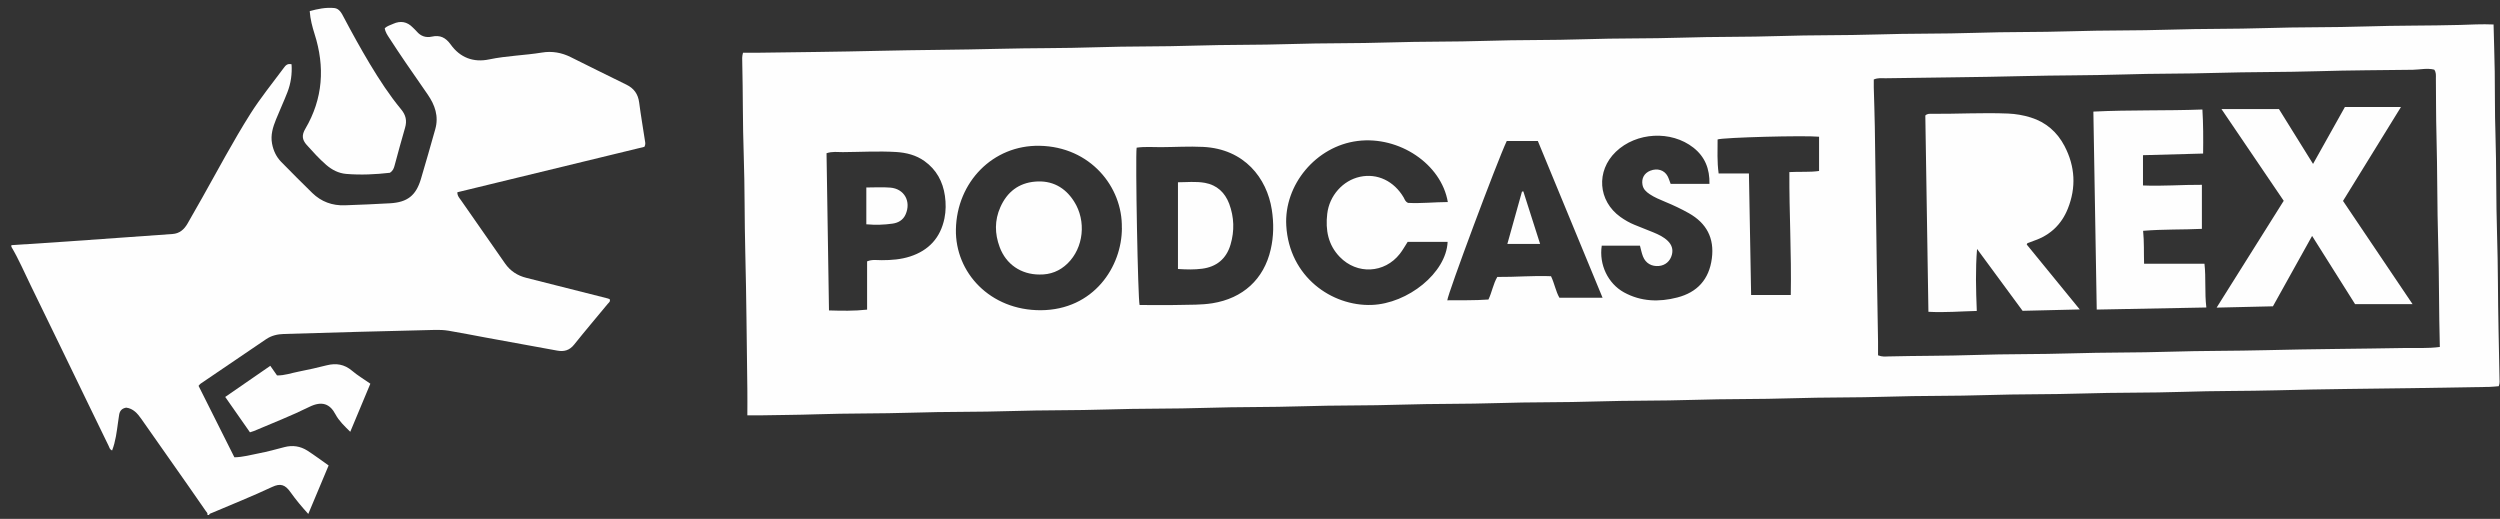
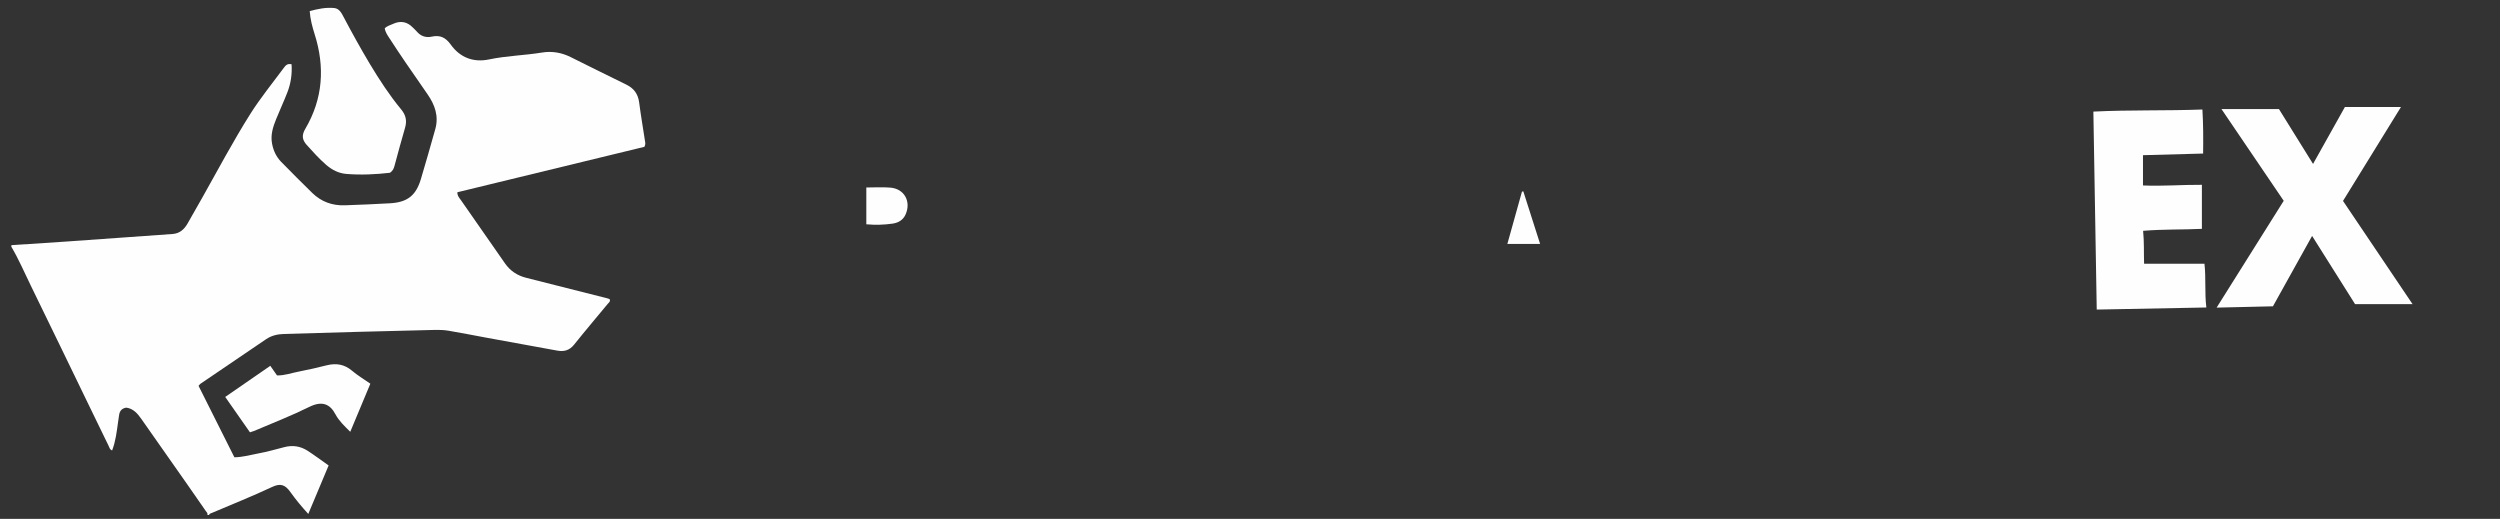
<svg xmlns="http://www.w3.org/2000/svg" width="212" height="44" viewBox="0 0 212 44" fill="none">
  <rect x="0" y="0" width="212" height="44" fill="#333333" stroke="none" />
  <g clip-path="url(#clip0_123_522)">
    <path d="M0.964 20.79C2.536 20.685 4.108 20.586 5.674 20.48C7.334 20.364 8.993 20.242 10.653 20.126C11.978 20.032 13.298 19.933 14.624 19.844C15.226 19.805 15.615 19.457 15.9 18.964C16.316 18.239 16.733 17.509 17.143 16.779C18.485 14.394 19.767 11.976 21.229 9.657C22.089 8.296 23.108 7.051 24.061 5.762C24.209 5.562 24.367 5.358 24.724 5.452C24.778 6.265 24.669 7.062 24.373 7.82C24.072 8.6 23.716 9.358 23.404 10.133C23.141 10.786 22.933 11.444 23.07 12.18C23.184 12.784 23.431 13.304 23.847 13.73C24.718 14.615 25.594 15.5 26.482 16.364C27.248 17.111 28.185 17.448 29.248 17.409C30.529 17.365 31.811 17.31 33.087 17.238C34.544 17.149 35.267 16.59 35.689 15.196C36.116 13.791 36.505 12.368 36.91 10.957C37.222 9.862 36.883 8.905 36.269 8.014C35.639 7.101 35.004 6.193 34.38 5.28C33.92 4.605 33.471 3.93 33.027 3.244C32.857 2.984 32.671 2.724 32.627 2.392C32.835 2.198 33.098 2.132 33.339 2.021C33.963 1.739 34.522 1.833 35.004 2.331C35.114 2.447 35.24 2.547 35.338 2.668C35.678 3.072 36.121 3.216 36.614 3.106C37.321 2.951 37.786 3.178 38.219 3.775C39.013 4.887 40.147 5.319 41.483 5.037C42.962 4.727 44.474 4.699 45.964 4.456C46.802 4.317 47.623 4.456 48.396 4.843C49.968 5.623 51.539 6.409 53.117 7.178C53.763 7.494 54.108 7.975 54.201 8.694C54.344 9.795 54.535 10.891 54.7 11.987C54.722 12.12 54.749 12.258 54.645 12.451C49.392 13.724 44.091 15.013 38.783 16.303C38.778 16.629 38.975 16.806 39.106 17C40.344 18.787 41.588 20.563 42.831 22.345C43.28 22.987 43.883 23.374 44.638 23.562C46.928 24.133 49.217 24.719 51.507 25.3C51.572 25.317 51.633 25.344 51.693 25.361C51.791 25.566 51.627 25.66 51.534 25.77C50.586 26.921 49.617 28.056 48.686 29.223C48.291 29.716 47.831 29.837 47.256 29.732C45.246 29.361 43.231 29.002 41.221 28.631C40.158 28.437 39.101 28.222 38.038 28.045C37.644 27.978 37.233 27.967 36.828 27.978C34.626 28.028 32.419 28.083 30.217 28.144C28.169 28.2 26.126 28.266 24.077 28.321C23.524 28.338 23.015 28.454 22.549 28.775C20.703 30.037 18.858 31.282 17.006 32.538C16.951 32.576 16.913 32.637 16.837 32.72C17.844 34.729 18.858 36.743 19.876 38.779C20.605 38.768 21.273 38.569 21.952 38.442C22.681 38.303 23.398 38.104 24.116 37.916C24.811 37.733 25.463 37.833 26.06 38.209C26.662 38.597 27.238 39.028 27.867 39.471C27.298 40.827 26.734 42.166 26.142 43.582C25.567 42.952 25.08 42.365 24.636 41.74C24.176 41.087 23.776 40.965 23.07 41.297C21.399 42.083 19.685 42.763 17.987 43.488C17.888 43.532 17.762 43.544 17.724 43.671H17.587C17.636 43.51 17.51 43.422 17.439 43.317C16.951 42.608 16.459 41.906 15.966 41.197C14.64 39.311 13.315 37.424 11.989 35.531C11.661 35.061 11.294 34.64 10.702 34.568C10.341 34.629 10.16 34.834 10.105 35.16C10.067 35.382 10.039 35.609 10.007 35.83C9.897 36.627 9.804 37.429 9.508 38.198C9.295 38.115 9.278 37.944 9.212 37.811C8.665 36.693 8.122 35.575 7.58 34.452C5.921 31.033 4.272 27.613 2.602 24.199C2.065 23.103 1.588 21.98 0.964 20.929C0.964 20.884 0.964 20.84 0.964 20.79Z" fill="#FEFEFE" />
-     <path d="M211.454 2.065C211.487 3.443 211.531 4.755 211.553 6.066C211.58 7.814 211.553 9.558 211.613 11.306C211.706 14.161 211.657 17.022 211.75 19.872C211.838 22.567 211.816 25.267 211.876 27.967C211.909 29.328 211.936 30.684 211.958 32.045C211.958 32.267 212.002 32.493 211.893 32.748C211.635 32.77 211.372 32.803 211.104 32.809C208.946 32.848 206.788 32.881 204.624 32.914C200.801 32.969 196.973 32.991 193.15 33.097C190.472 33.169 187.793 33.135 185.12 33.229C182.289 33.323 179.452 33.274 176.62 33.368C173.92 33.456 171.22 33.412 168.525 33.501C165.715 33.595 162.9 33.545 160.09 33.639C157.39 33.727 154.69 33.683 151.995 33.772C149.185 33.866 146.37 33.816 143.56 33.91C140.838 33.998 138.116 33.954 135.394 34.043C132.606 34.137 129.813 34.087 127.025 34.181C124.303 34.27 121.581 34.225 118.858 34.314C116.049 34.408 113.233 34.358 110.424 34.452C107.724 34.541 105.023 34.496 102.329 34.585C99.519 34.679 96.704 34.629 93.894 34.723C91.194 34.812 88.493 34.768 85.799 34.856C82.989 34.95 80.174 34.9 77.364 34.995C74.642 35.083 71.92 35.039 69.198 35.133C67.626 35.188 66.048 35.188 64.476 35.221C64.142 35.227 63.808 35.221 63.375 35.221C63.375 34.458 63.386 33.744 63.375 33.025C63.321 29.146 63.299 25.272 63.2 21.393C63.129 18.649 63.162 15.904 63.069 13.165C62.976 10.537 63.008 7.909 62.943 5.28C62.937 5.037 62.915 4.788 63.008 4.472C63.425 4.472 63.846 4.472 64.268 4.472C67.664 4.423 71.06 4.395 74.461 4.312C77.879 4.229 81.302 4.229 84.72 4.14C87.464 4.068 90.208 4.102 92.952 4.008C95.74 3.913 98.533 3.963 101.321 3.869C104.021 3.781 106.721 3.825 109.416 3.736C112.226 3.642 115.041 3.692 117.851 3.598C120.573 3.51 123.295 3.554 126.017 3.465C128.805 3.371 131.598 3.421 134.386 3.327C137.13 3.233 139.874 3.283 142.618 3.194C145.384 3.1 148.15 3.15 150.916 3.056C153.66 2.962 156.404 3.011 159.148 2.923C161.936 2.829 164.729 2.879 167.517 2.785C170.217 2.691 172.917 2.74 175.612 2.652C178.422 2.558 181.237 2.608 184.047 2.514C186.747 2.425 189.447 2.469 192.148 2.381C194.979 2.287 197.816 2.336 200.648 2.242C203.304 2.154 205.955 2.187 208.612 2.115C209.532 2.087 210.447 2.032 211.46 2.076L211.454 2.065ZM206.897 29.422C206.815 26.401 206.843 23.457 206.755 20.514C206.667 17.498 206.695 14.482 206.613 11.466C206.569 9.856 206.58 8.246 206.563 6.636C206.563 6.392 206.596 6.132 206.421 5.905C205.824 5.756 205.221 5.905 204.619 5.917C201.941 5.955 199.262 5.955 196.59 6.038C193.687 6.127 190.784 6.094 187.881 6.182C185.274 6.265 182.661 6.226 180.054 6.315C177.222 6.403 174.385 6.381 171.554 6.453C167.665 6.553 163.771 6.569 159.877 6.636C159.57 6.636 159.252 6.586 158.896 6.741C158.896 6.962 158.896 7.184 158.896 7.405C158.923 8.517 158.967 9.624 158.984 10.736C159.044 14.615 159.093 18.488 159.148 22.367C159.181 24.564 159.225 26.766 159.258 28.963C159.263 29.367 159.258 29.765 159.258 30.131C159.619 30.274 159.887 30.23 160.15 30.225C162.577 30.164 165.009 30.186 167.44 30.103C170.184 30.009 172.928 30.053 175.672 29.965C178.438 29.876 181.204 29.915 183.976 29.826C186.72 29.738 189.464 29.765 192.208 29.694C196.097 29.594 199.991 29.583 203.885 29.511C204.871 29.494 205.857 29.561 206.908 29.422H206.897ZM95.132 19.324C95.203 15.849 92.453 12.44 88.154 12.363C84.199 12.291 81.138 15.44 81.061 19.451C80.99 23.12 83.969 26.324 88.258 26.307C92.738 26.285 95.148 22.616 95.137 19.324H95.132ZM96.638 25.864C97.788 25.864 98.889 25.887 99.99 25.859C100.932 25.837 101.874 25.864 102.816 25.715C105.39 25.3 107.176 23.69 107.756 21.155C108.014 20.043 108.025 18.915 107.849 17.78C107.433 15.107 105.527 12.629 102.022 12.457C100.828 12.396 99.639 12.474 98.451 12.479C97.761 12.479 97.065 12.424 96.386 12.523C96.271 13.381 96.495 25.416 96.638 25.864ZM119.368 20.514C119.127 20.89 118.941 21.227 118.705 21.526C117.407 23.186 115.074 23.302 113.611 21.786C112.62 20.763 112.39 19.501 112.549 18.134C112.724 16.596 113.874 15.301 115.331 14.991C116.799 14.676 118.212 15.351 119.034 16.751C119.121 16.906 119.16 17.099 119.406 17.205C120.491 17.265 121.624 17.138 122.775 17.133C122.227 13.907 118.645 11.511 115.123 11.954C111.596 12.396 108.874 15.677 109.076 19.136C109.328 23.485 112.943 25.975 116.317 25.859C119.39 25.748 122.649 23.131 122.758 20.508H119.373L119.368 20.514ZM127.77 11.964C126.959 13.674 122.753 24.951 122.731 25.466C123.892 25.455 125.059 25.483 126.22 25.4C126.521 24.769 126.62 24.088 126.97 23.485C128.509 23.502 130.026 23.358 131.527 23.424C131.828 24.061 131.932 24.719 132.239 25.25H135.898C134.041 20.752 132.223 16.352 130.41 11.959H127.77V11.964ZM70.293 26.324C71.367 26.357 72.424 26.379 73.53 26.257V22.163C73.963 21.985 74.373 22.063 74.773 22.063C75.584 22.063 76.389 22.002 77.167 21.753C78.761 21.238 79.752 20.165 80.091 18.511C80.218 17.885 80.218 17.243 80.13 16.613C79.955 15.395 79.407 14.383 78.399 13.663C77.682 13.149 76.855 12.944 75.989 12.889C74.483 12.8 72.977 12.889 71.471 12.9C71.032 12.9 70.578 12.828 70.09 12.994C70.162 17.415 70.227 21.825 70.298 26.324H70.293ZM135.827 20.84C135.586 22.439 136.358 24.044 137.711 24.791C139.151 25.582 140.69 25.627 142.229 25.228C143.916 24.797 144.935 23.701 145.165 21.914C145.39 20.182 144.71 18.925 143.215 18.079C142.569 17.714 141.895 17.398 141.211 17.116C140.756 16.922 140.296 16.74 139.88 16.458C139.595 16.264 139.348 16.043 139.283 15.672C139.184 15.13 139.43 14.681 139.94 14.477C140.537 14.239 141.128 14.416 141.408 14.93C141.523 15.146 141.588 15.384 141.671 15.594H144.962C144.99 14.305 144.573 13.287 143.604 12.523C141.714 11.04 138.757 11.201 137.021 12.872C135.328 14.504 135.509 17.039 137.415 18.4C137.782 18.66 138.171 18.887 138.592 19.058C139.135 19.28 139.677 19.49 140.219 19.711C140.657 19.894 141.085 20.093 141.43 20.431C141.764 20.757 141.895 21.144 141.775 21.604C141.632 22.151 141.216 22.506 140.674 22.555C140.06 22.611 139.556 22.329 139.326 21.753C139.206 21.449 139.146 21.117 139.069 20.835H135.821L135.827 20.84ZM151.858 25.012C151.924 21.493 151.721 18.062 151.738 14.593C152.636 14.543 153.463 14.615 154.257 14.499V11.594C153.008 11.472 146.091 11.655 145.652 11.826C145.652 12.756 145.603 13.702 145.74 14.709H148.309C148.375 18.184 148.435 21.593 148.495 25.018H151.853L151.858 25.012Z" fill="#FEFEFE" />
    <path d="M33.043 14.654C31.871 14.787 30.617 14.853 29.357 14.748C28.711 14.693 28.152 14.405 27.659 13.979C27.062 13.459 26.531 12.872 26.005 12.286C25.605 11.837 25.583 11.444 25.89 10.924C27.396 8.362 27.566 5.668 26.673 2.873C26.482 2.264 26.317 1.656 26.263 0.942C26.936 0.759 27.632 0.61 28.349 0.682C28.766 0.726 28.963 1.102 29.143 1.451C29.85 2.79 30.584 4.118 31.362 5.419C32.167 6.758 33.016 8.063 34.013 9.27C34.413 9.751 34.528 10.233 34.347 10.841C34.029 11.904 33.755 12.977 33.459 14.045C33.399 14.261 33.334 14.482 33.049 14.659L33.043 14.654Z" fill="#FEFEFE" />
    <path d="M19.099 33.661C20.391 32.77 21.645 31.901 22.922 31.021C23.119 31.304 23.3 31.564 23.491 31.835C24.132 31.852 24.729 31.625 25.343 31.509C26.137 31.359 26.925 31.171 27.709 30.977C28.503 30.778 29.204 30.889 29.85 31.436C30.31 31.829 30.836 32.139 31.406 32.538C30.847 33.877 30.283 35.227 29.702 36.616C29.204 36.123 28.738 35.686 28.443 35.127C27.977 34.248 27.303 33.976 26.235 34.502C24.702 35.26 23.108 35.88 21.536 36.549C21.454 36.583 21.366 36.605 21.196 36.66C20.512 35.686 19.822 34.696 19.099 33.661Z" fill="#FEFEFE" />
-     <path d="M176.357 26.241C174.654 26.279 173.093 26.318 171.515 26.357C170.223 24.597 168.936 22.854 167.654 21.111C167.512 22.854 167.561 24.57 167.632 26.368C166.252 26.401 164.926 26.517 163.53 26.44C163.442 20.846 163.354 15.307 163.267 9.795C163.442 9.624 163.634 9.652 163.809 9.652C165.967 9.668 168.125 9.541 170.283 9.629C170.94 9.657 171.581 9.768 172.205 9.961C173.493 10.36 174.451 11.195 175.076 12.391C175.974 14.111 176.072 15.904 175.349 17.703C174.818 19.031 173.854 19.944 172.496 20.409C172.304 20.475 172.118 20.547 171.932 20.619C171.915 20.624 171.91 20.657 171.866 20.735C173.328 22.522 174.802 24.332 176.363 26.241H176.357Z" fill="#FEFEFE" />
    <path d="M196.064 20.01C194.936 22.041 193.851 23.994 192.745 25.975C191.189 26.014 189.645 26.047 187.969 26.086C189.897 23.015 191.77 20.038 193.659 17.028C191.918 14.46 190.182 11.909 188.38 9.248H193.254C194.185 10.742 195.133 12.269 196.146 13.901C197.066 12.258 197.932 10.703 198.846 9.076H203.6C201.968 11.727 200.336 14.366 198.687 17.039C200.637 19.933 202.582 22.81 204.586 25.793H199.712C198.534 23.922 197.329 22.013 196.069 20.01H196.064Z" fill="#FEFEFE" />
    <path d="M177.524 9.463C180.635 9.309 183.669 9.403 186.764 9.286C186.84 10.515 186.84 11.727 186.824 13.021C185.126 13.066 183.45 13.116 181.725 13.16V15.727C183.384 15.799 185.011 15.661 186.72 15.672V19.407C185.104 19.484 183.466 19.429 181.736 19.573C181.829 20.503 181.79 21.416 181.818 22.367H186.939C187.076 23.568 186.944 24.785 187.098 26.075C183.987 26.136 180.941 26.191 177.803 26.252C177.71 20.641 177.617 15.08 177.518 9.469L177.524 9.463Z" fill="#FEFEFE" />
-     <path d="M88.154 23.28C86.588 23.28 85.311 22.417 84.769 20.945C84.353 19.822 84.331 18.688 84.829 17.57C85.399 16.281 86.385 15.517 87.776 15.401C89.195 15.279 90.312 15.871 91.084 17.088C92.136 18.743 91.895 21.012 90.531 22.34C89.868 22.987 89.074 23.297 88.148 23.28H88.154Z" fill="#FEFEFE" />
-     <path d="M99.891 15.456C100.62 15.456 101.409 15.368 102.181 15.506C103.189 15.688 103.873 16.325 104.235 17.277C104.656 18.411 104.695 19.578 104.35 20.741C103.994 21.952 103.156 22.633 101.929 22.788C101.288 22.871 100.631 22.86 99.891 22.81V15.451V15.456Z" fill="#FEFEFE" />
    <path d="M130.601 20.685H127.824C128.241 19.197 128.652 17.725 129.062 16.253C129.101 16.242 129.139 16.236 129.177 16.225C129.637 17.664 130.097 19.108 130.601 20.685Z" fill="#FEFEFE" />
    <path d="M73.464 15.899C74.149 15.899 74.828 15.854 75.496 15.91C76.685 16.004 77.282 17.083 76.794 18.184C76.581 18.671 76.159 18.898 75.683 18.964C74.976 19.064 74.258 19.091 73.464 19.02V15.893V15.899Z" fill="#FEFEFE" />
  </g>
  <defs>
    <clipPath id="clip0_123_522">
      <rect width="211" height="43" fill="white" transform="translate(0.964 0.665)" />
    </clipPath>
  </defs>
</svg>